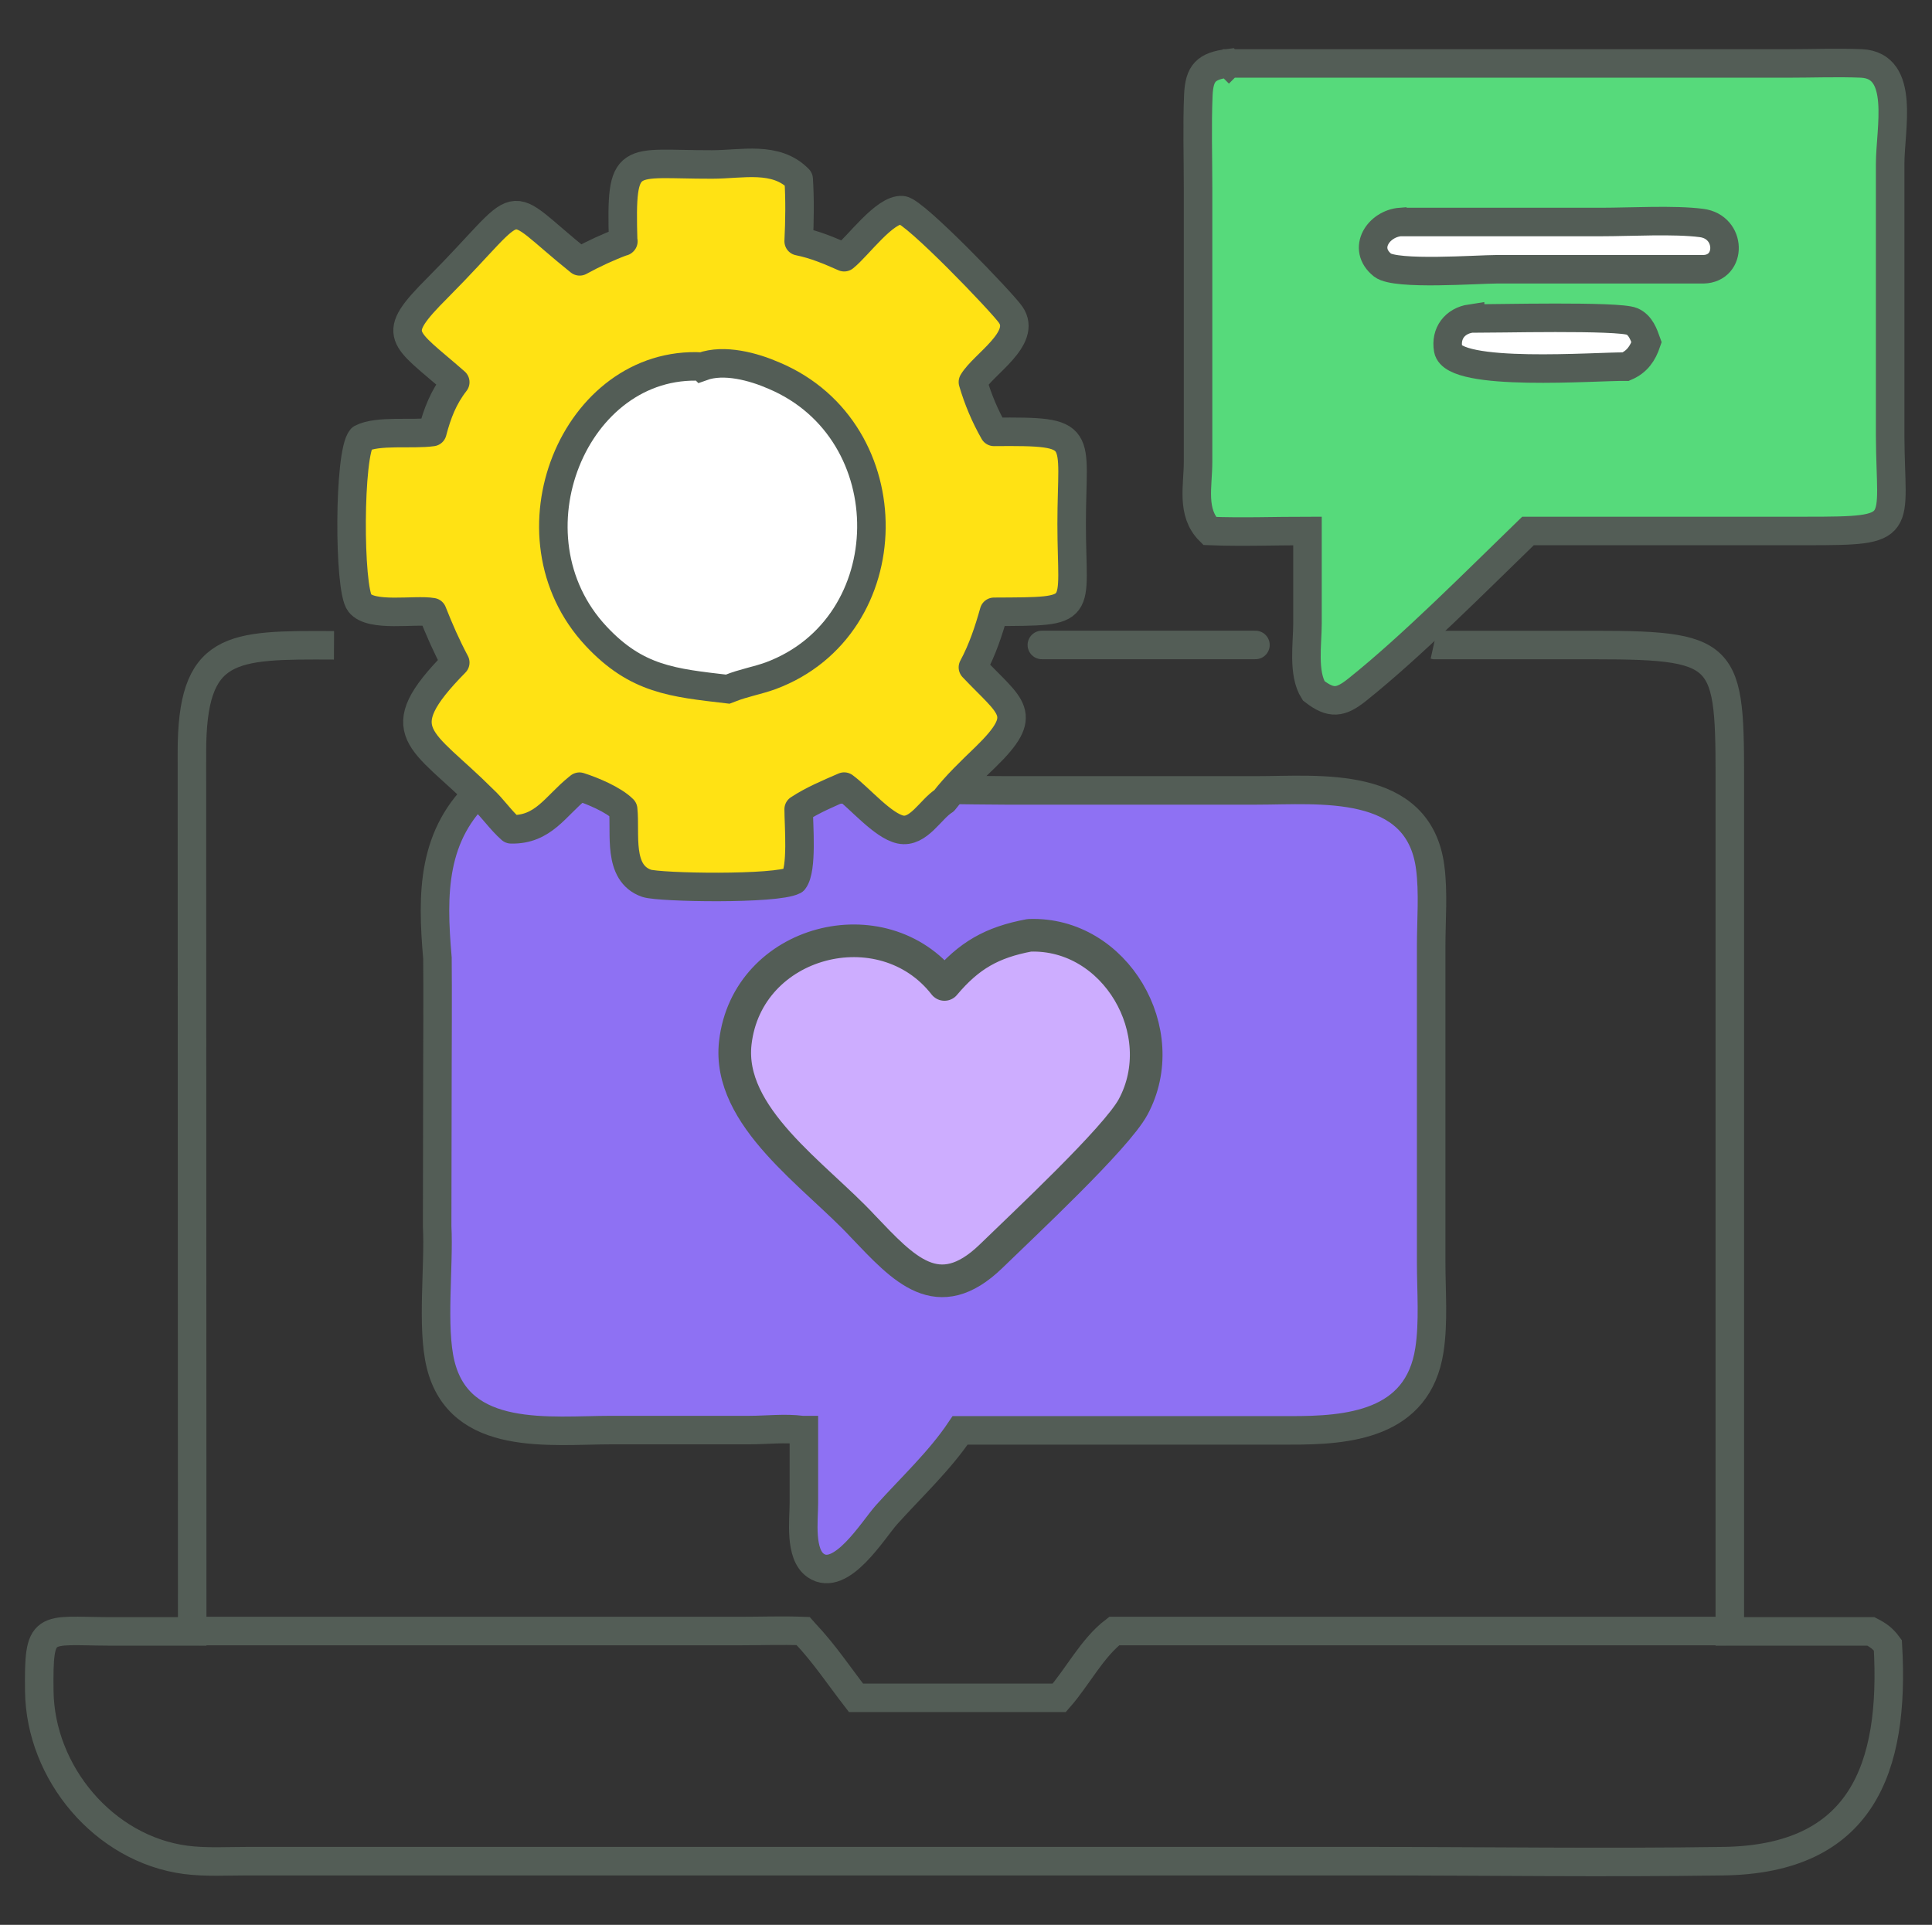
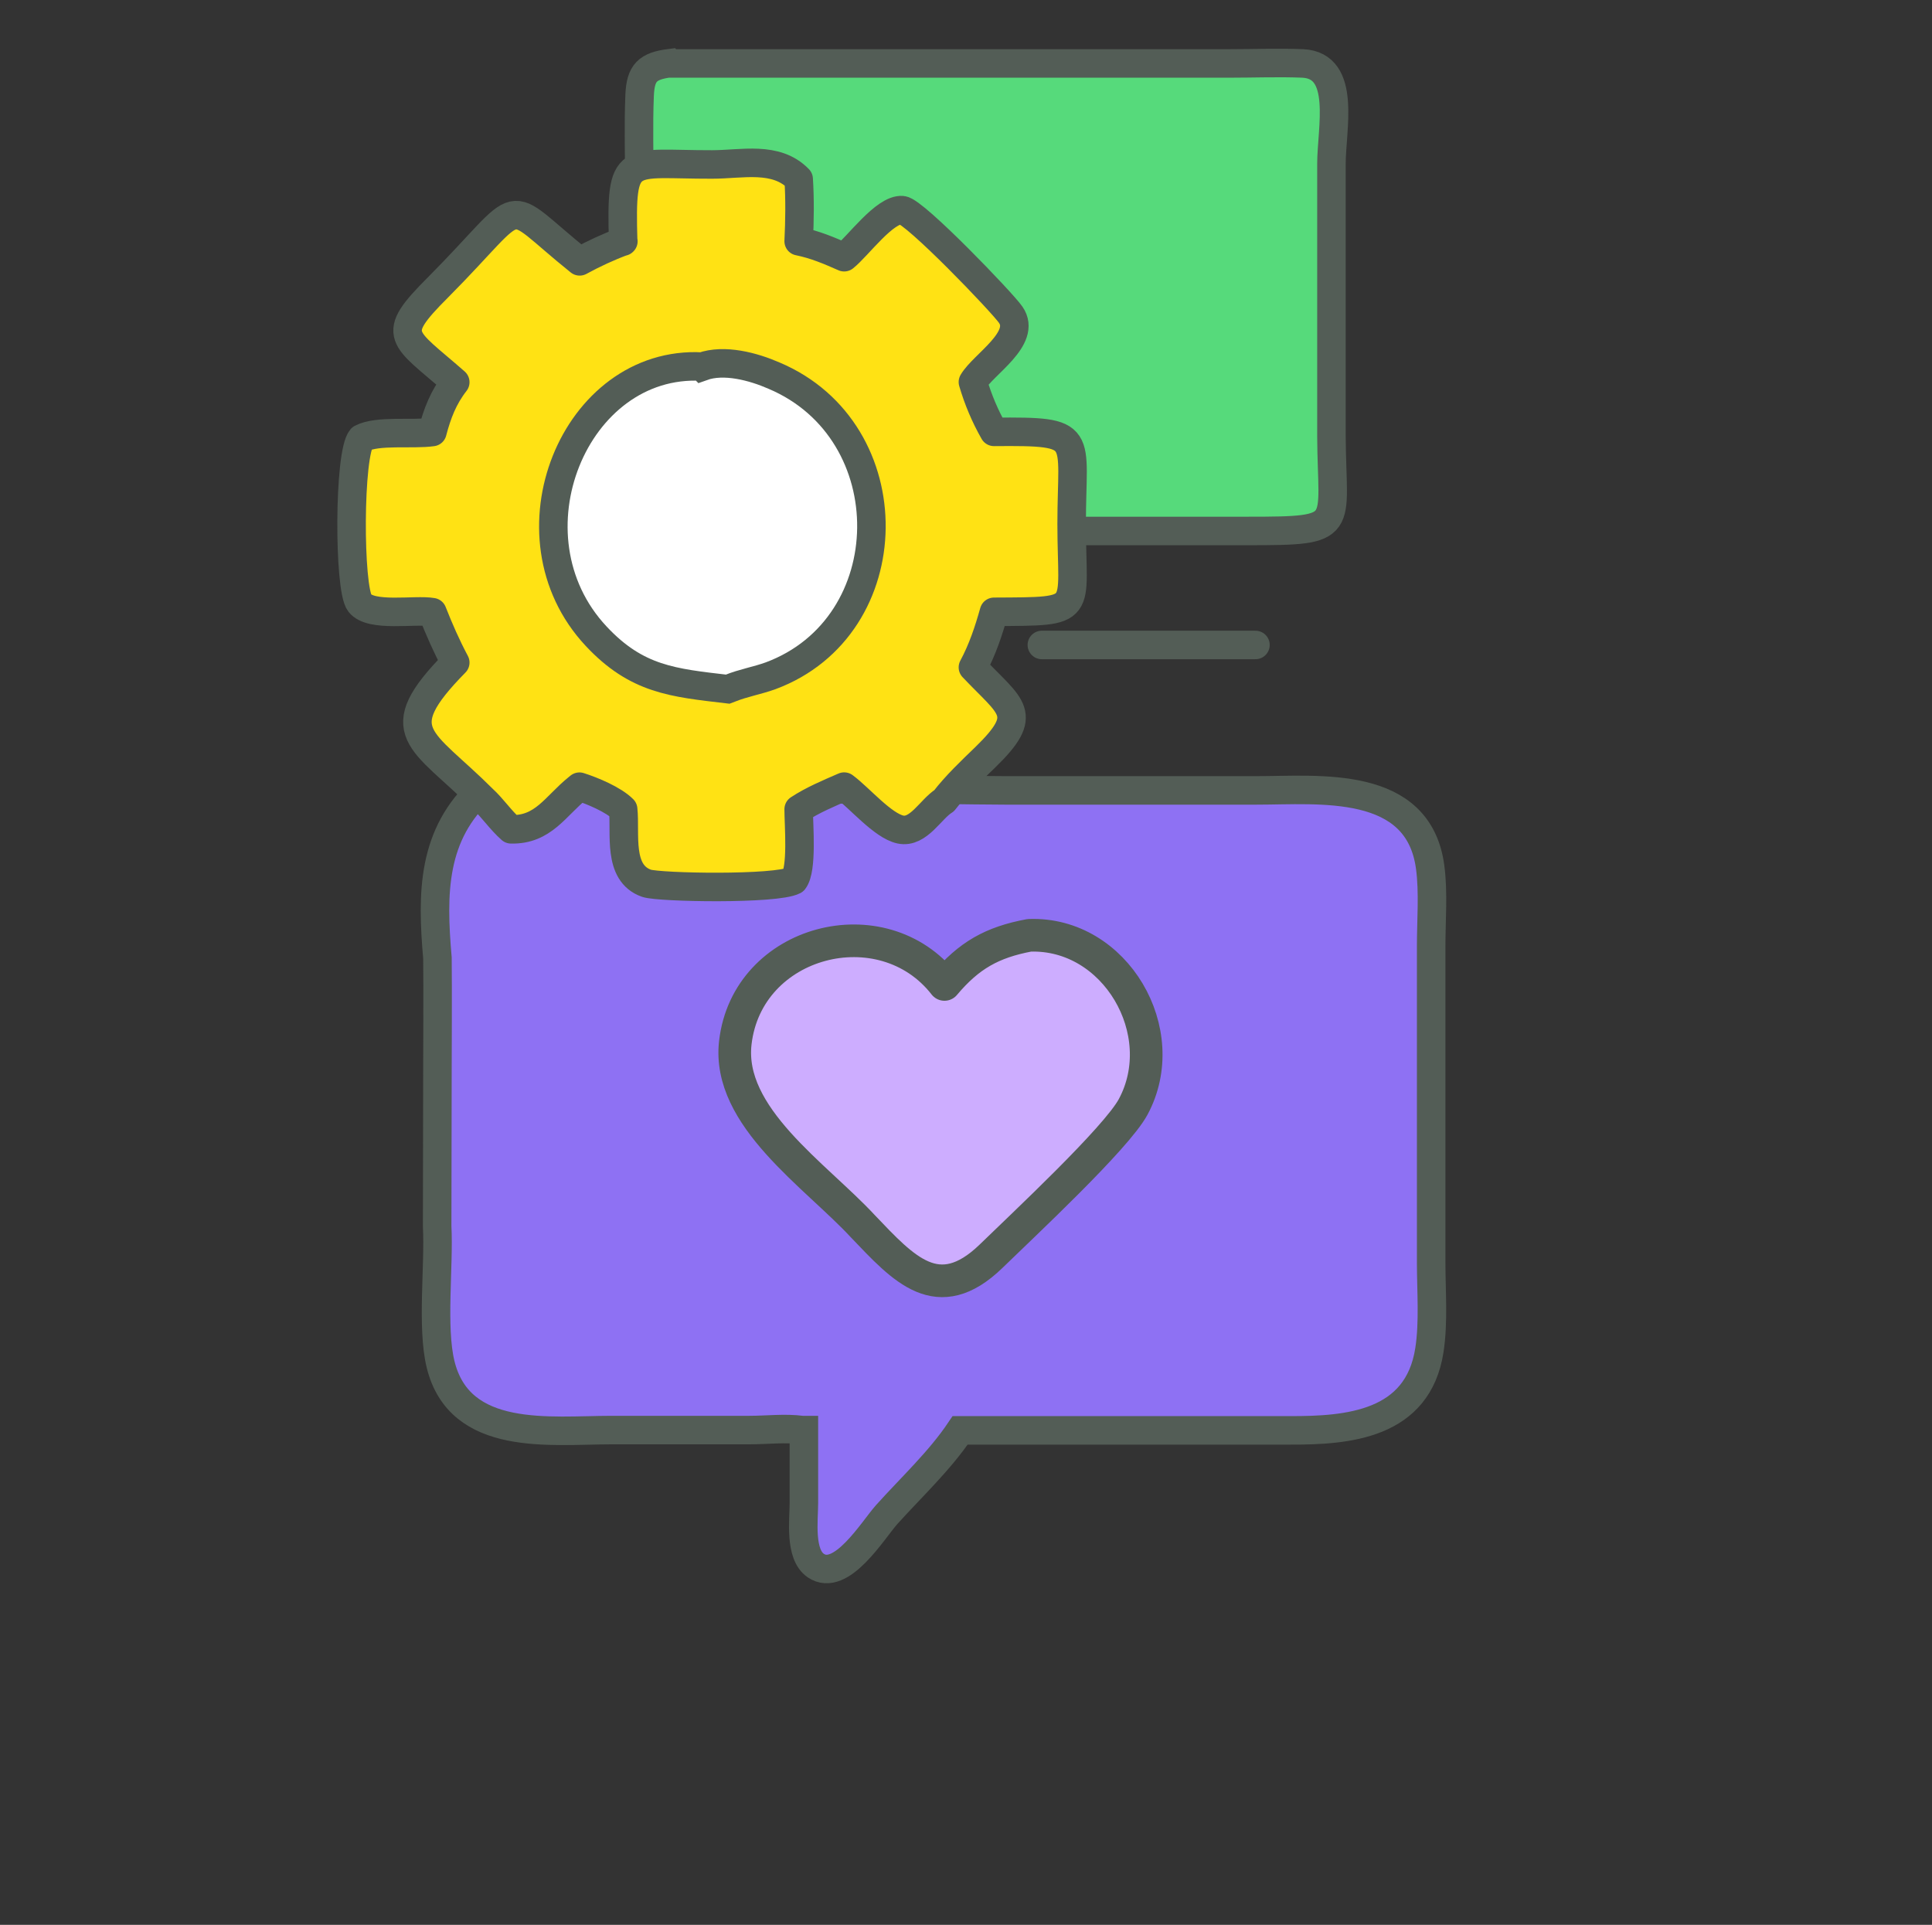
<svg xmlns="http://www.w3.org/2000/svg" id="Layer_1" data-name="Layer 1" width="271" height="270" viewBox="0 0 271 270">
  <rect x="0" y="0" width="271" height="270" fill="#333333" stroke="none" />
  <defs>
    <style>
      .cls-1 {
        stroke-linecap: round;
      }

      .cls-1, .cls-2, .cls-3, .cls-4, .cls-5, .cls-6 {
        stroke-width: 4px;
      }

      .cls-1, .cls-3 {
        stroke: #535d56;
      }

      .cls-1, .cls-7 {
        fill: #cdadff;
      }

      .cls-1, .cls-7, .cls-6 {
        stroke-linejoin: round;
      }

      .cls-2 {
        fill: #56da7b;
      }

      .cls-2, .cls-4, .cls-7, .cls-5, .cls-6 {
        stroke: #535d56;
      }

      .cls-2, .cls-4, .cls-5 {
        stroke-miterlimit: 8;
      }

      .cls-3 {
        fill: #fff;
        stroke-miterlimit: 10;
      }

      .cls-8 {
        stroke-width: 0px;
      }

      .cls-8, .cls-6 {
        fill: #ffe214;
      }

      .cls-4 {
        fill: none;
      }

      .cls-7 {
        stroke-width: 4.58px;
      }

      .cls-5 {
        fill: #8e71f3;
      }
    </style>
  </defs>
-   <path class="cls-4" d="M201.11,90.44l.18.04h22.35c19.61,0,19,1.37,19,22.1v116.26h19.79c1.05.54,1.69,1.01,2.38,1.95,1.01,17.34-3.71,29.99-23.04,30.28-16.69.25-33.38,0-50.07,0H34.64c-2.81,0-5.77.18-8.58-.18-11.5-1.51-20.4-12.22-20.55-23.65-.11-9.62.5-8.44,9.77-8.4h11.68c0-11.07-.04-123.18-.04-123.18-.04-15.25,5.44-15.21,19.93-15.14" />
-   <path class="cls-4" d="M27.87,228.79h75.84c2.99,0,5.98-.11,8.94,0l.32.36c2.6,2.74,4.79,6.02,7.1,9.01h28.51c2.56-2.92,4.61-6.99,7.71-9.37h85.9" />
  <path class="cls-5" d="M67.73,110.51l66.33.29s4.61.07,6.85.07h35.4c8.69,0,22.67-1.59,24.3,10.78.47,3.53.14,7.46.14,11.03v44.45c0,3.97.36,8.33-.25,12.26-1.62,10.49-11.43,11.28-19.57,11.25h-46.25c-2.88,4.29-6.85,7.97-10.31,11.82-1.91,2.13-6.38,9.59-9.95,7.14-2.31-1.59-1.66-6.38-1.66-8.76v-10.24h-.25c-2.38-.32-4.97,0-7.39,0h-19.32c-8.58,0-21.34,1.77-24.01-9.26-1.26-5.23-.18-13.7-.47-19.32l.04-22.53s.05-11.44,0-15.1c-.79-9.08-.79-17.38,6.38-23.83h0" />
  <path class="cls-1" d="M146.21,90.47h-.07s29.96,0,29.96,0" />
-   <path class="cls-2" d="M172.38,8.9h78.37c3.42,0,6.96-.14,10.38,0,6.16.32,4,9.19,4,14.1v38.18c.07,12.98,2.34,13.3-11.72,13.3h-39.08c-7.07,6.85-16.33,16.19-23.97,22.28-2.31,1.84-3.64,2.05-6.09.14-1.55-2.45-.87-6.63-.87-9.41v-13.01c-4.54,0-9.19.18-13.73,0-2.6-2.6-1.62-6.31-1.62-9.66V26.27c0-4.29-.14-8.65.04-12.94.14-3.1,1.08-4.07,4.25-4.47l.04.04Z" />
-   <path class="cls-3" d="M206.3,44.69c3.35,0,20.73-.43,22.64.4,1.19.54,1.62,1.8,2.02,2.92-.54,1.59-1.33,2.74-2.92,3.42-4-.07-24.19,1.55-24.91-2.42-.4-2.27.97-4,3.17-4.33Z" />
-   <path class="cls-3" d="M196.5,31.14h28.15c4.04,0,10.17-.36,14.02.14,4.22.54,4.29,6.38.29,6.49h-29.02c-2.67,0-14.17.87-16.01-.58-2.92-2.34-.54-5.84,2.56-6.06h0Z" />
+   <path class="cls-2" d="M172.38,8.9c3.42,0,6.96-.14,10.38,0,6.16.32,4,9.19,4,14.1v38.18c.07,12.98,2.34,13.3-11.72,13.3h-39.08c-7.07,6.85-16.33,16.19-23.97,22.28-2.31,1.84-3.64,2.05-6.09.14-1.55-2.45-.87-6.63-.87-9.41v-13.01c-4.54,0-9.19.18-13.73,0-2.6-2.6-1.62-6.31-1.62-9.66V26.27c0-4.29-.14-8.65.04-12.94.14-3.1,1.08-4.07,4.25-4.47l.04.04Z" />
  <path class="cls-8" d="M98.48,51.43c-17.88-.97-28.05,23.68-14.85,37.82,5.7,6.09,10.78,6.49,18.46,7.43l.29-.11c1.87-.76,3.86-1.05,5.73-1.77,18.6-6.96,18.96-34.32.47-42.1-2.88-1.23-7.03-2.38-10.09-1.26h0Z" />
  <path class="cls-7" d="M144.41,131.2c12.04-.43,20.19,13.59,14.53,24.08-2.38,4.4-15.46,16.58-19.93,20.94-7.46,7.21-12.26,1.77-17.95-4.18-6.67-7.21-19.11-15.36-17.92-25.77,1.66-14.46,20.66-19.32,29.34-8.18,3.42-4.07,6.67-5.91,11.9-6.89h.04Z" />
  <path class="cls-6" d="M87.41,33.88c-.36-12.65.47-10.78,12.47-10.81,4.18,0,8.98-1.23,12.15,2.05.18,2.88.14,5.84,0,8.72,2.31.47,4.25,1.3,6.38,2.24,1.91-1.51,5.7-6.81,8.15-6.6,1.73.14,14.06,12.98,15.21,14.67,2.31,3.32-3.86,6.96-5.3,9.44.72,2.45,1.69,4.76,2.96,6.99,13.01-.11,10.89.32,10.89,12.91s2.09,12.26-10.89,12.33c-.76,2.7-1.62,5.3-2.96,7.79,5.41,5.73,8.07,6.45,1.73,12.62-2.02,1.95-4.07,3.89-5.77,6.09-1.87,1.15-3.6,4.58-6.13,4.04-2.49-.54-5.73-4.43-7.89-6.02-2.16.94-4.4,1.87-6.38,3.17,0,2.24.54,8.4-.68,9.99-2.49,1.3-18.85,1.01-20.66.4-4.11-1.44-2.92-6.99-3.28-10.38-1.37-1.37-4.33-2.6-6.13-3.17l-.22.18c-3.14,2.52-4.83,5.91-9.37,5.8-1.48-1.3-2.56-2.96-3.97-4.25-8.54-8.54-13.59-9.26-3.86-19.14-1.23-2.31-2.24-4.61-3.21-7.07-2.42-.43-8.62.76-10.2-1.3-1.55-2.02-1.55-21.02.25-23.07,2.27-1.19,7.17-.5,9.95-.9.68-2.6,1.55-4.87,3.21-6.99-7.39-6.49-9.3-6.42-2.45-13.27,12.91-12.98,8.58-12.76,19.9-3.68,1.98-1.08,4-2.02,6.13-2.81l-.04.04Z" />
  <path class="cls-3" d="M98.48,51.43c3.1-1.12,7.21,0,10.09,1.26,18.46,7.79,18.13,35.18-.47,42.1-1.87.68-3.86,1.01-5.73,1.77l-.29.11c-7.68-.9-12.76-1.33-18.46-7.43-13.19-14.1-3.03-38.79,14.85-37.82h0Z" />
</svg>